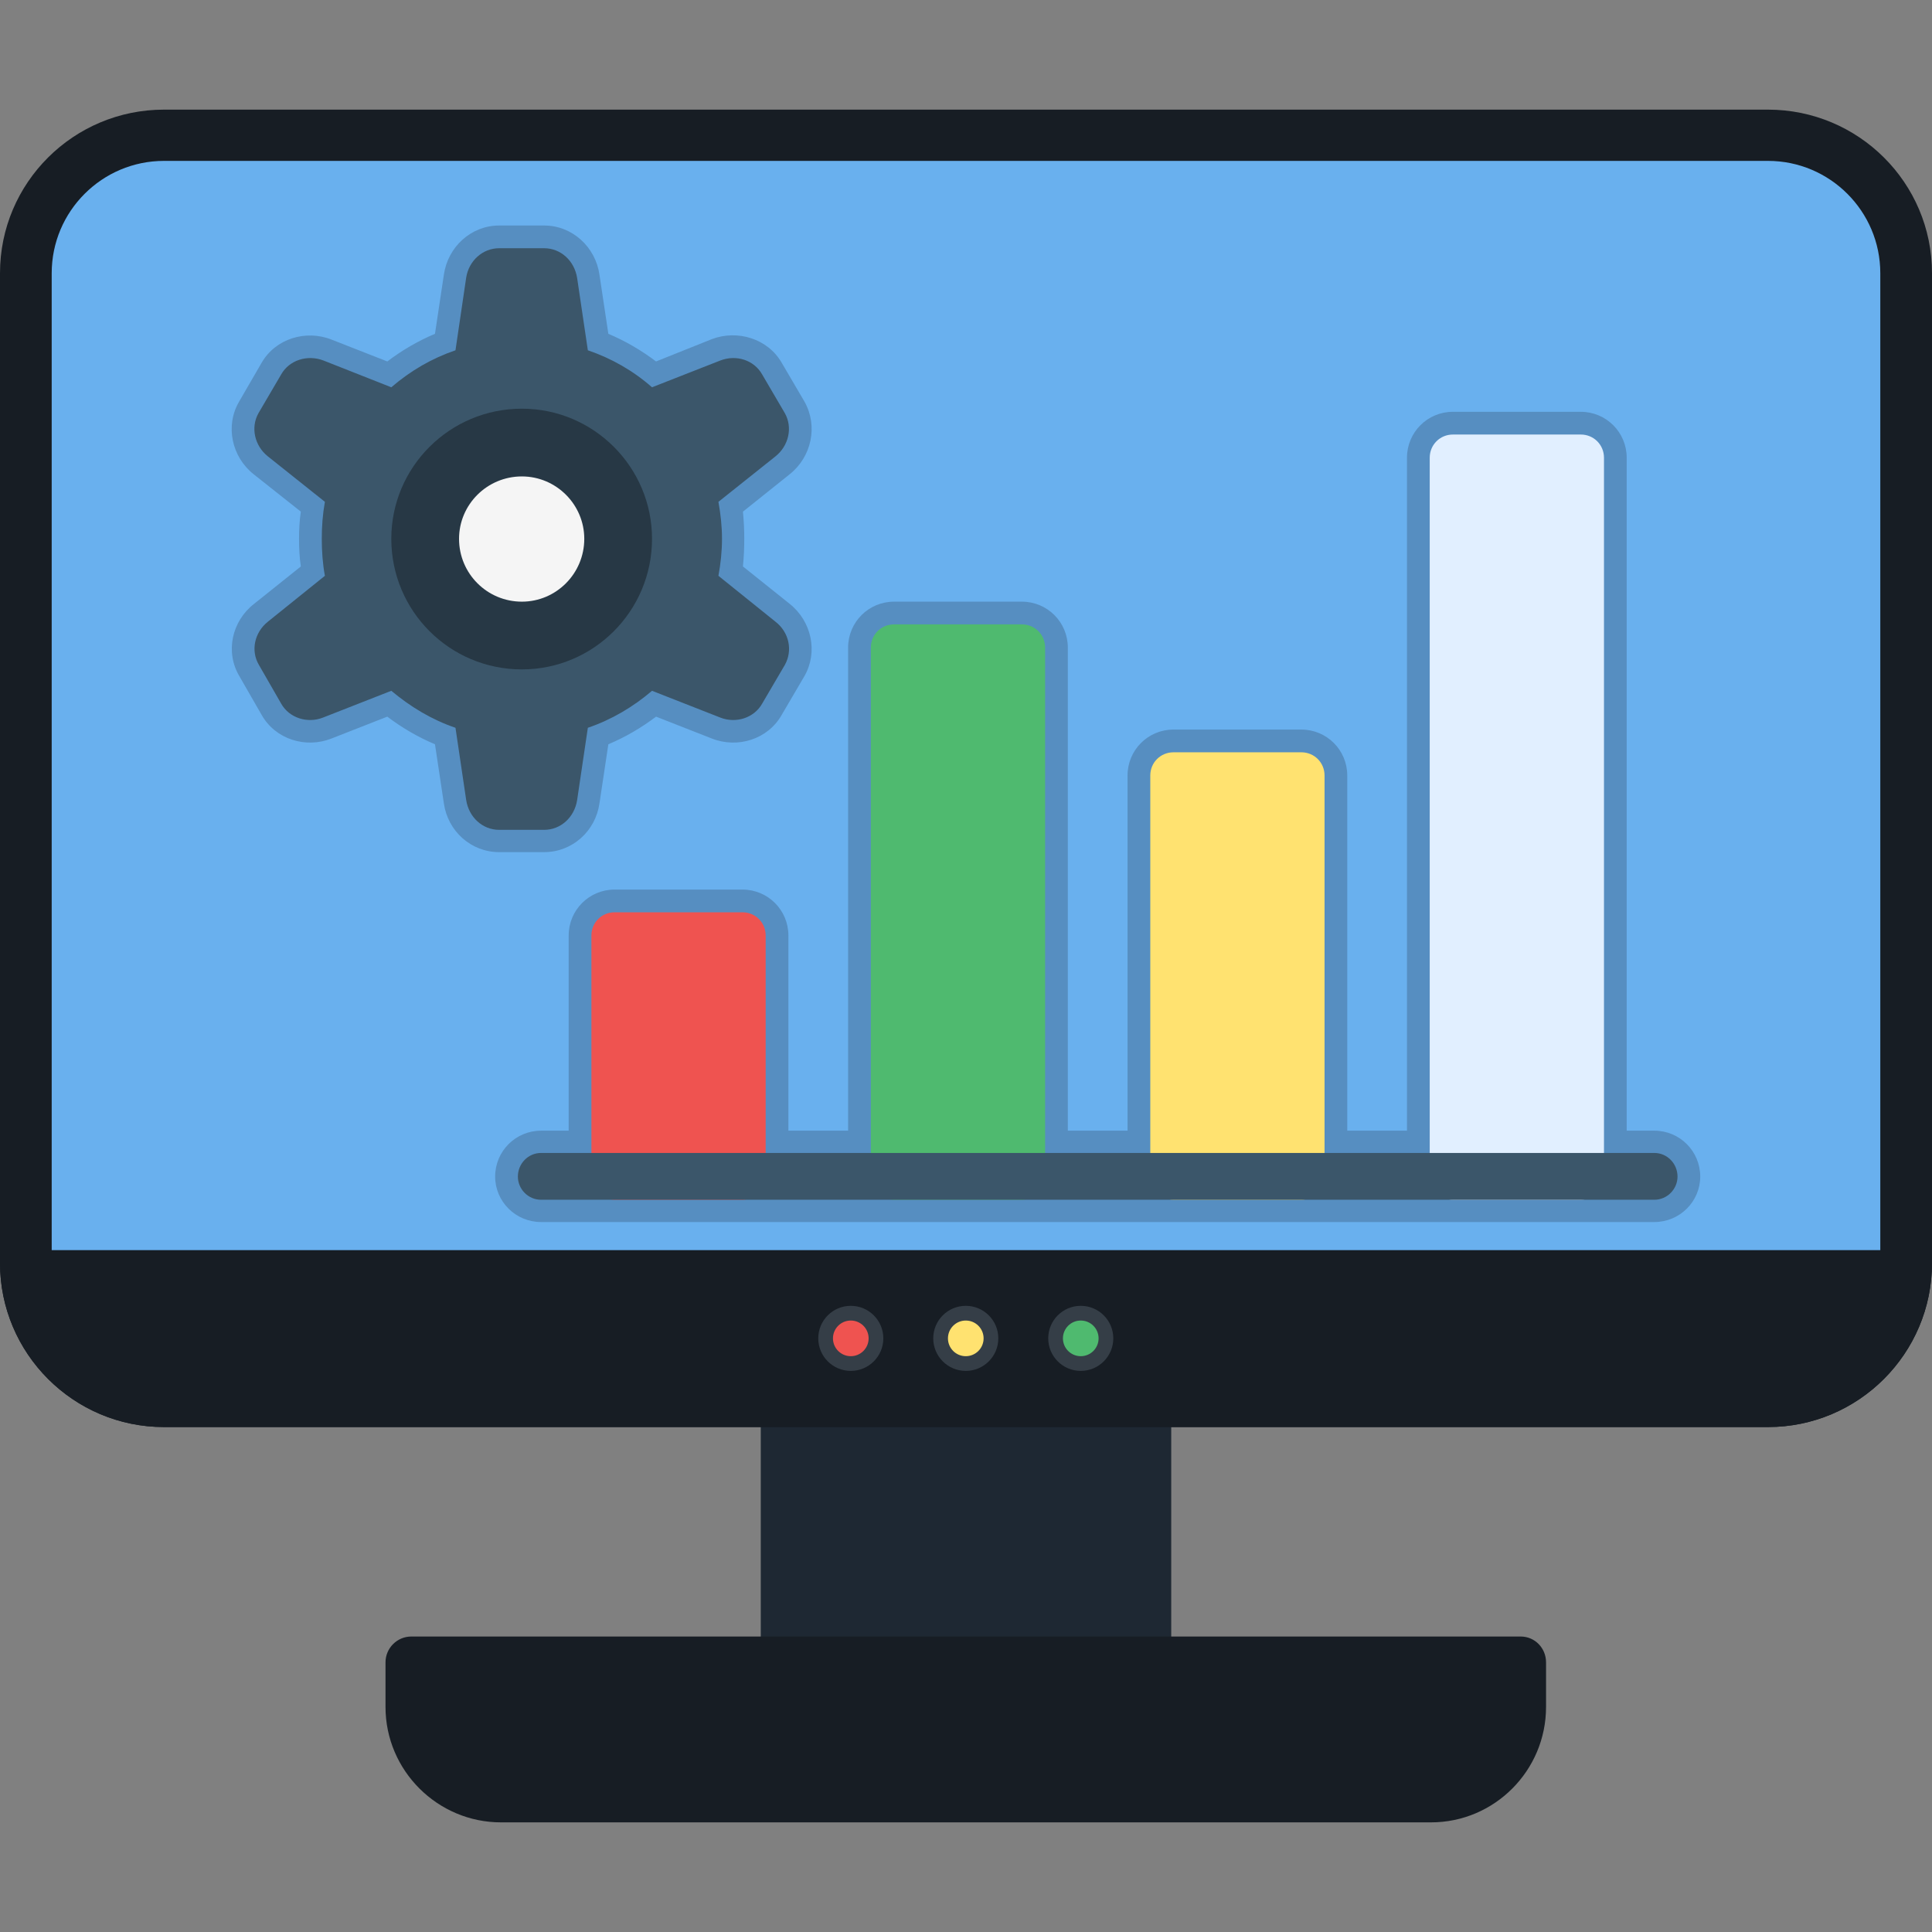
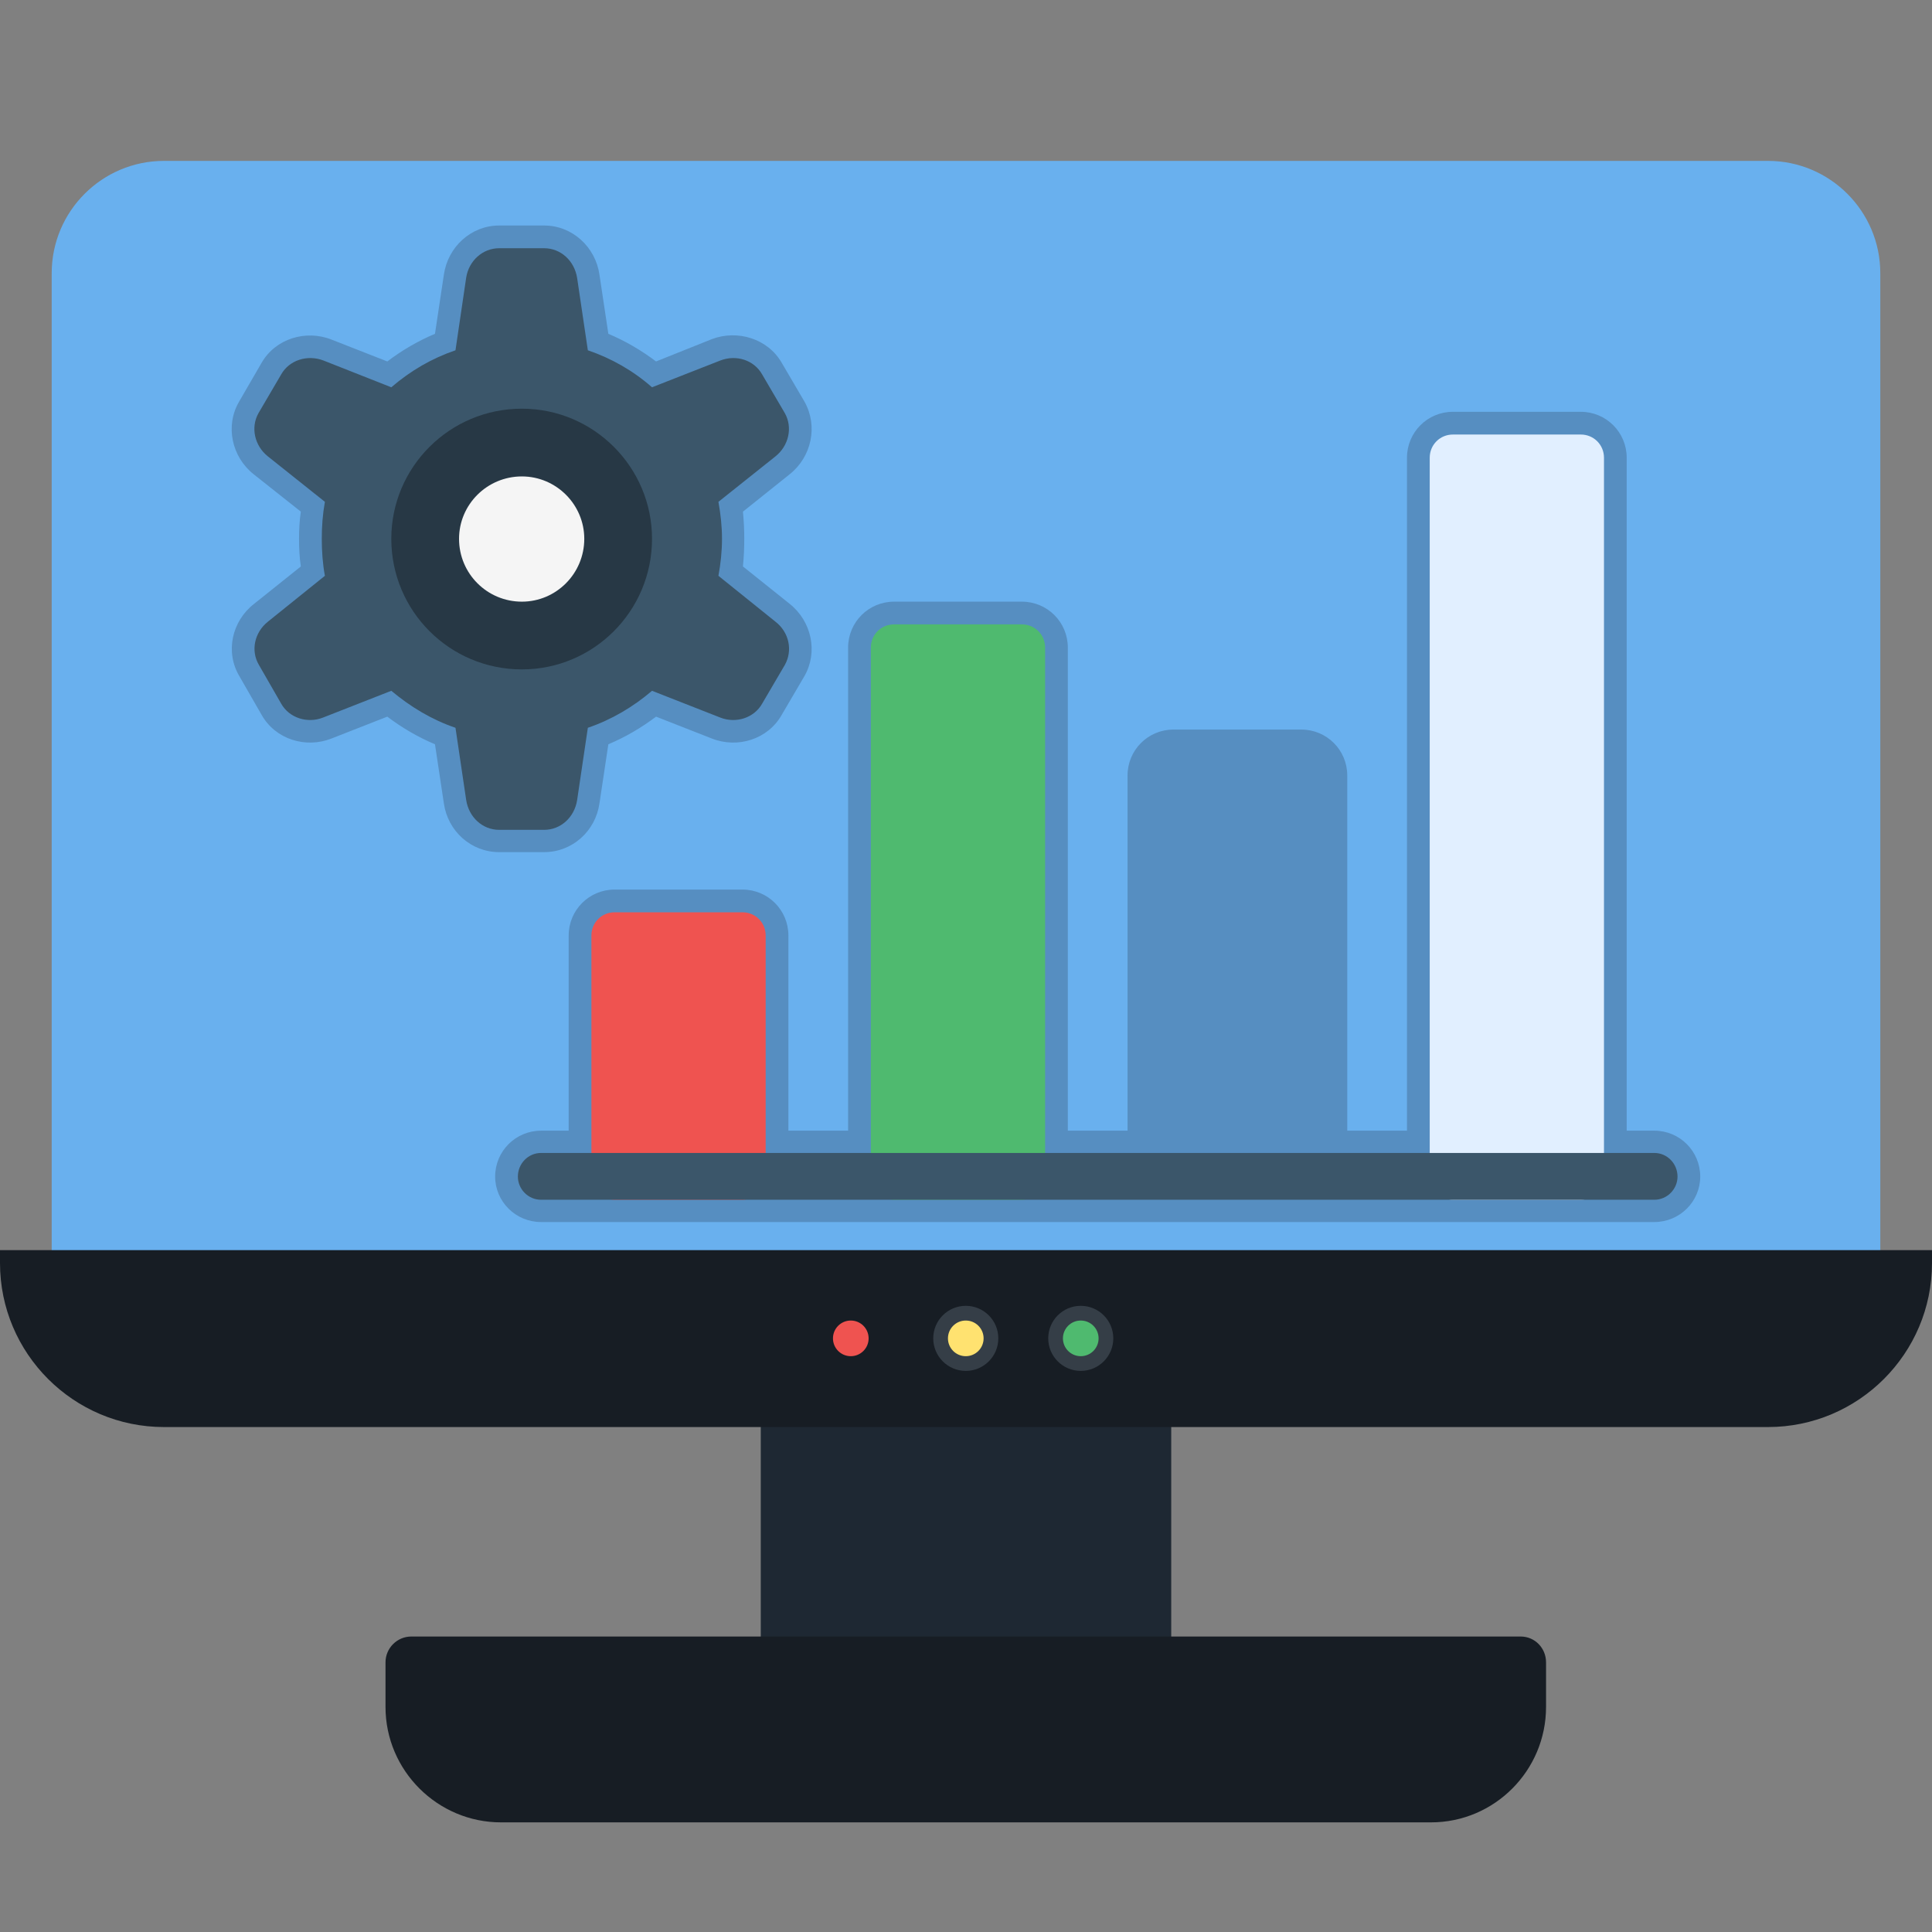
<svg xmlns="http://www.w3.org/2000/svg" clip-rule="evenodd" fill-rule="evenodd" height="512" image-rendering="optimizeQuality" shape-rendering="geometricPrecision" text-rendering="geometricPrecision" viewBox="0 0 4335 4335" width="512">
  <rect x="0" y="0" width="4335" height="4335" fill="#808080" stroke="none" />
  <g id="Layer_x0020_1">
    <g id="_311247016">
      <g>
        <path d="m2570 3787h-805c-32 0-58-25-58-57v-586c0-32 26-58 58-58h805c32 0 58 26 58 58v586c0 32-26 57-58 57z" fill="#1e2833" />
-         <path d="m3967 3202h-3599c-203 0-368-165-368-368v-2221c0-203 165-367 368-367h3599c203 0 368 164 368 367v2221c0 203-165 368-368 368z" fill="#171d24" />
        <path d="m368 361c-139 0-252 113-252 252v2221c0 139 113 252 252 252h3599c139 0 252-113 252-252v-2221c0-139-113-252-252-252z" fill="#69b0ee" />
        <path d="m3211 4089h-2087c-142 0-259-116-259-259v-100c0-32 26-58 58-58h2489c32 0 57 26 57 58v100c0 143-116 259-258 259z" fill="#171d24" />
        <path d="m3967 3202h-3599c-203 0-368-165-368-368v-29h4335v29c0 203-165 368-368 368z" fill="#171d24" />
-         <circle cx="1909" cy="3003" fill="#353e47" r="73" />
        <circle cx="1909" cy="3003" fill="#ef5350" r="40" />
        <circle cx="2167" cy="3003" fill="#353e47" r="73" />
        <circle cx="2167" cy="3003" fill="#ffe270" r="40" />
        <circle cx="2425" cy="3003" fill="#353e47" r="73" />
        <circle cx="2425" cy="3003" fill="#4fba6f" r="40" />
      </g>
      <g>
        <path d="m1666 2742h-452c-57 0-103-46-103-102 0-57 46-103 103-103h62v-438c0-57 46-103 103-103h287c57 0 103 46 103 103v438h134v-1084c0-57 46-103 103-103h287c57 0 103 46 103 103v1084h134v-797c0-57 46-103 103-103h287c57 0 103 46 103 103v797h134v-1510c0-57 46-103 103-103h287c57 0 103 46 103 103v1510h62c57 0 103 46 103 103 0 56-46 102-103 102zm-690-1072c-38-16-74-37-107-62l-125 49c-58 23-126 2-157-53l-50-87c-32-54-17-123 33-162l105-84c-3-20-4-41-4-62 0-20 1-41 4-61l-106-84c-49-39-64-108-33-162l51-88c31-54 99-75 157-52l125 49c33-25 69-46 107-62l20-133c9-62 61-110 124-110h101c63 0 115 48 124 110l20 133c38 16 74 37 107 62l125-50c58-22 126-1 157 53l51 87c31 55 16 124-33 163l-105 84c2 20 3 41 3 61 0 21-1 42-3 62l105 84c49 39 64 108 33 162l-51 87c-31 55-99 76-157 53l-125-49c-33 25-69 46-107 62l-20 133c-9 62-61 109-124 109h-101c-63 0-115-47-124-109z" fill="#568ec1" />
        <g>
          <path d="m1666 2692h-287c-29 0-52-24-52-52v-541c0-29 23-52 52-52h287c29 0 52 23 52 52v541c0 28-23 52-52 52z" fill="#ef5350" />
          <path d="m2293 2692h-287c-29 0-52-24-52-52v-1187c0-29 23-52 52-52h287c29 0 52 23 52 52v1187c0 28-23 52-52 52z" fill="#4fba6f" />
-           <path d="m2920 2692h-287c-29 0-52-24-52-52v-900c0-29 23-52 52-52h287c29 0 52 23 52 52v900c0 28-23 52-52 52z" fill="#ffe270" />
          <path d="m3547 2692h-287c-29 0-52-24-52-52v-1613c0-29 23-52 52-52h287c29 0 52 23 52 52v1613c0 28-23 52-52 52z" fill="#e1efff" />
          <path d="m1221 1862h-101c-37 0-68-28-74-67l-24-162c-53-18-101-47-144-83l-153 60c-35 14-76 1-94-31l-50-87c-19-32-10-73 20-97l128-103c-5-27-7-55-7-83s2-55 7-83l-128-102c-30-24-39-65-21-97l51-87c18-32 59-45 95-31l152 60c43-37 91-65 144-83l24-163c6-38 37-66 74-66h101c37 0 68 28 74 67l24 162c53 18 102 46 144 83l153-60c36-14 76-1 94 31l51 87c18 32 9 73-21 97l-128 102c5 28 8 55 8 83s-3 56-8 83l128 103c31 24 39 65 21 97l-51 87c-18 32-59 45-94 31l-153-60c-42 36-91 65-144 83l-24 162c-6 39-37 67-74 67z" fill="#3b566a" />
          <path d="m1171 1502c-162 0-293-131-293-293 0-161 131-292 293-292 161 0 292 131 292 292 0 162-131 293-292 293z" fill="#273845" />
          <path d="m3712 2692h-2498c-29 0-52-24-52-52 0-29 23-53 52-53h2498c29 0 52 24 52 53 0 28-23 52-52 52z" fill="#3b566a" />
          <path d="m1171 1069c-78 0-141 63-141 140 0 78 63 141 141 141 77 0 140-63 140-141 0-77-63-140-140-140z" fill="#f5f5f5" />
        </g>
      </g>
    </g>
  </g>
</svg>